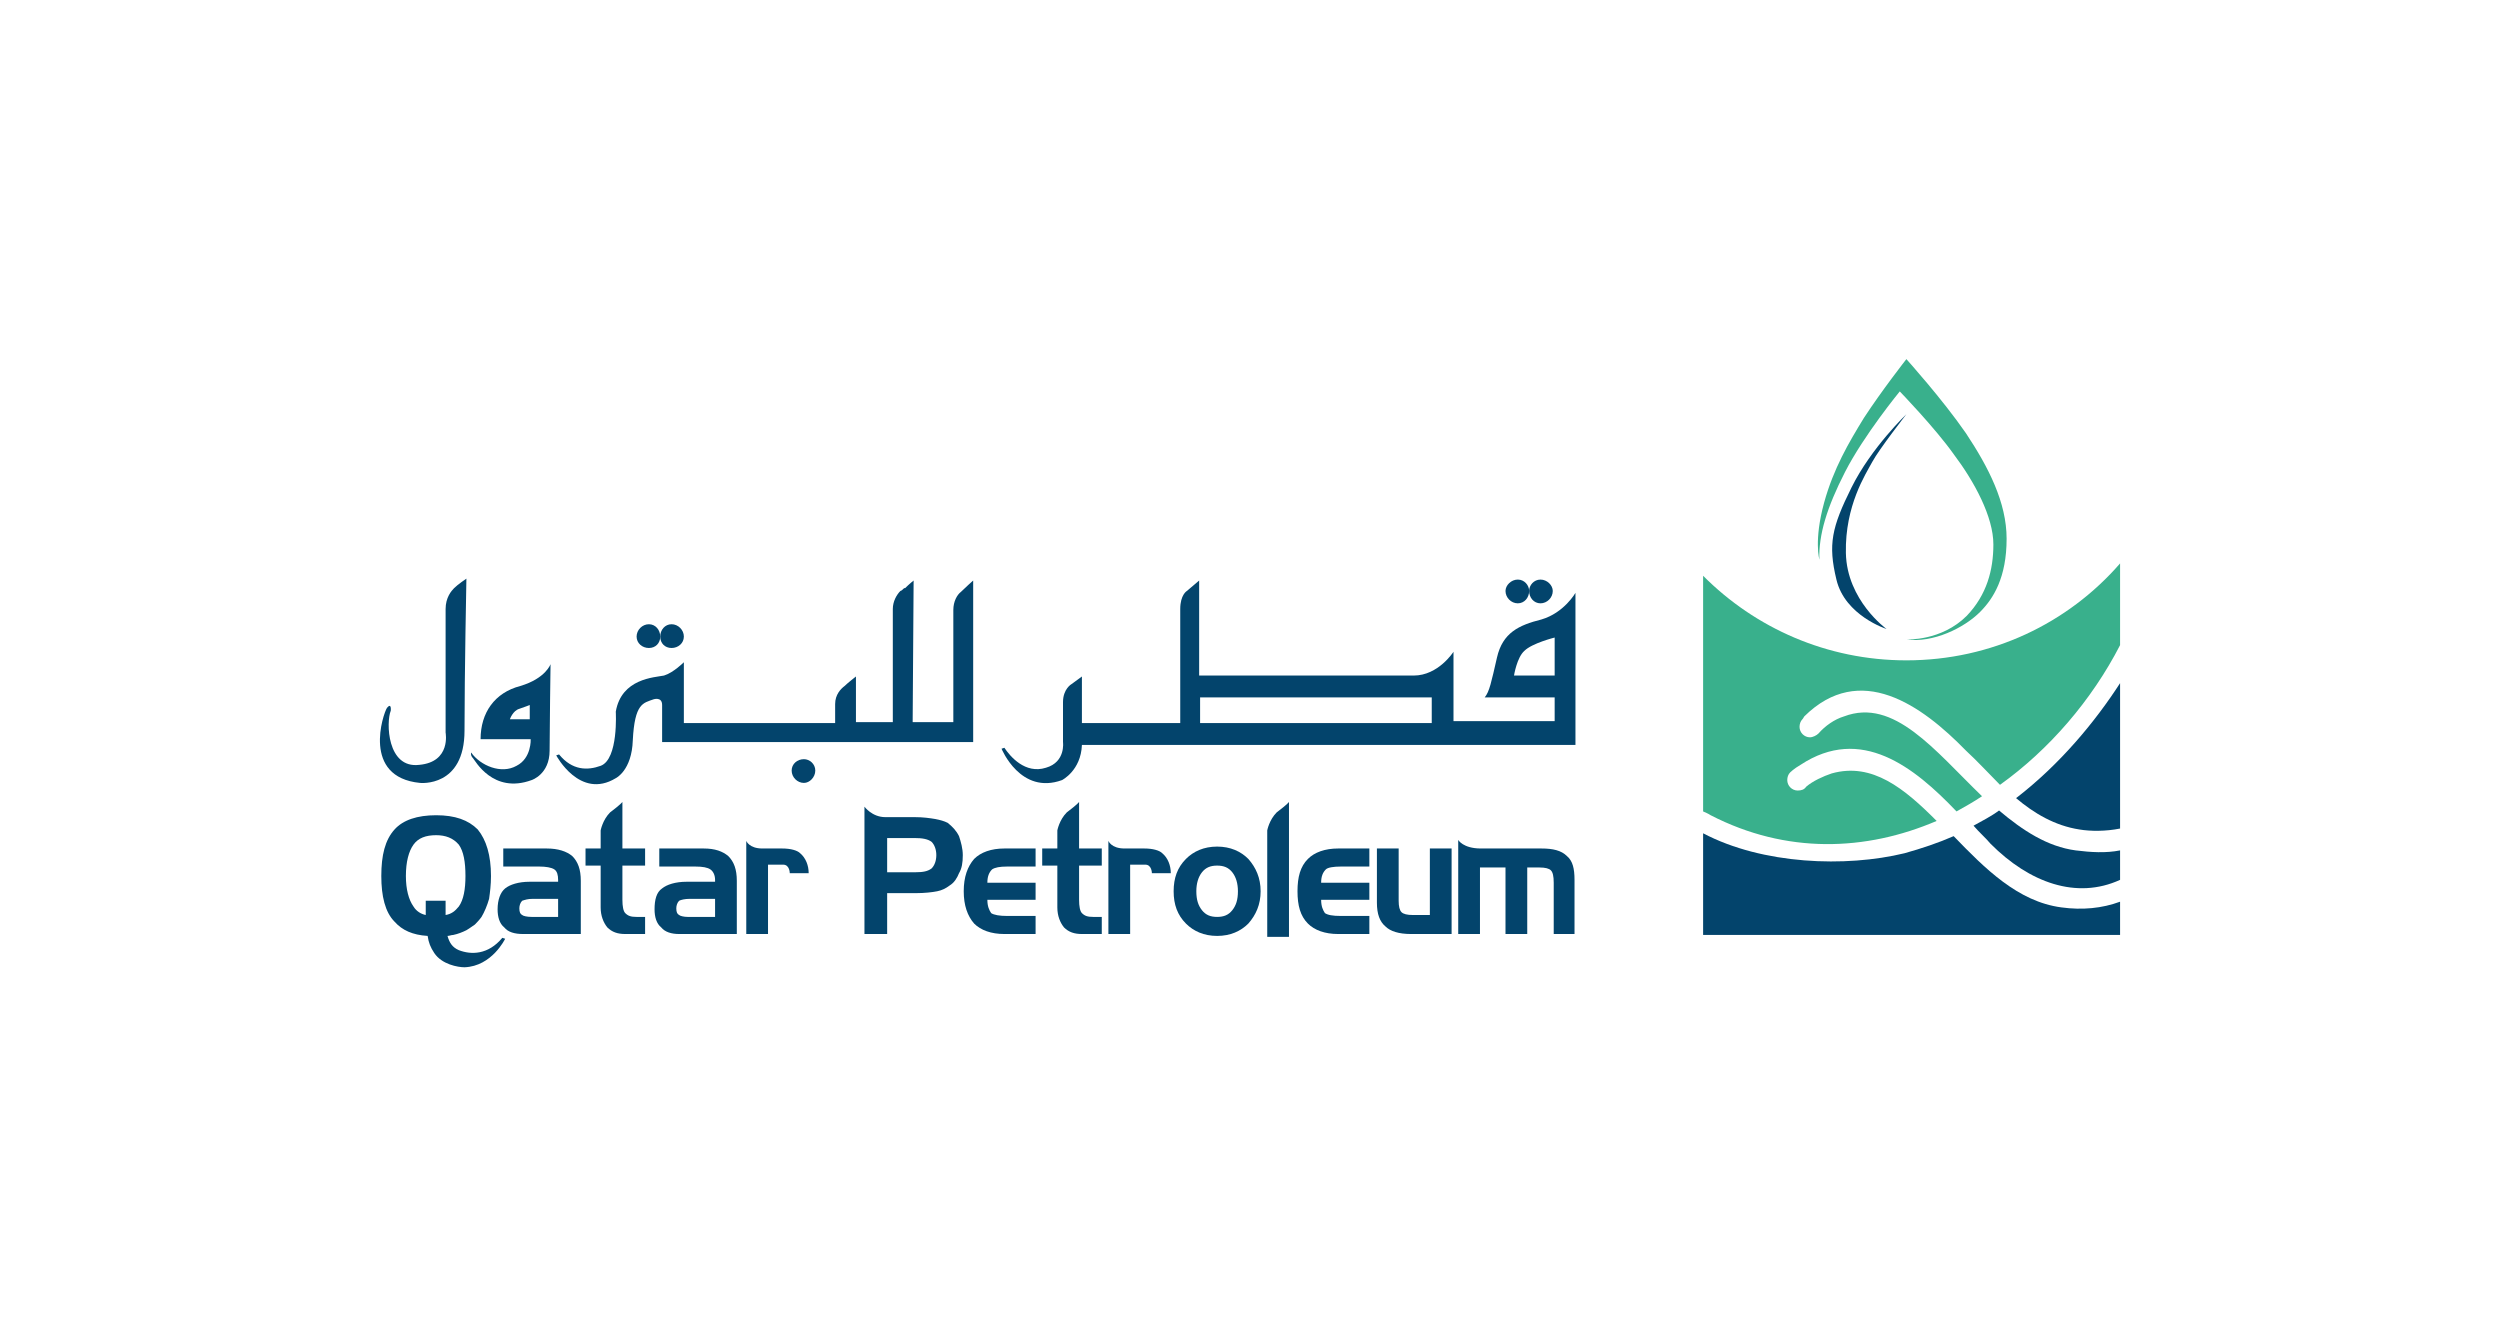
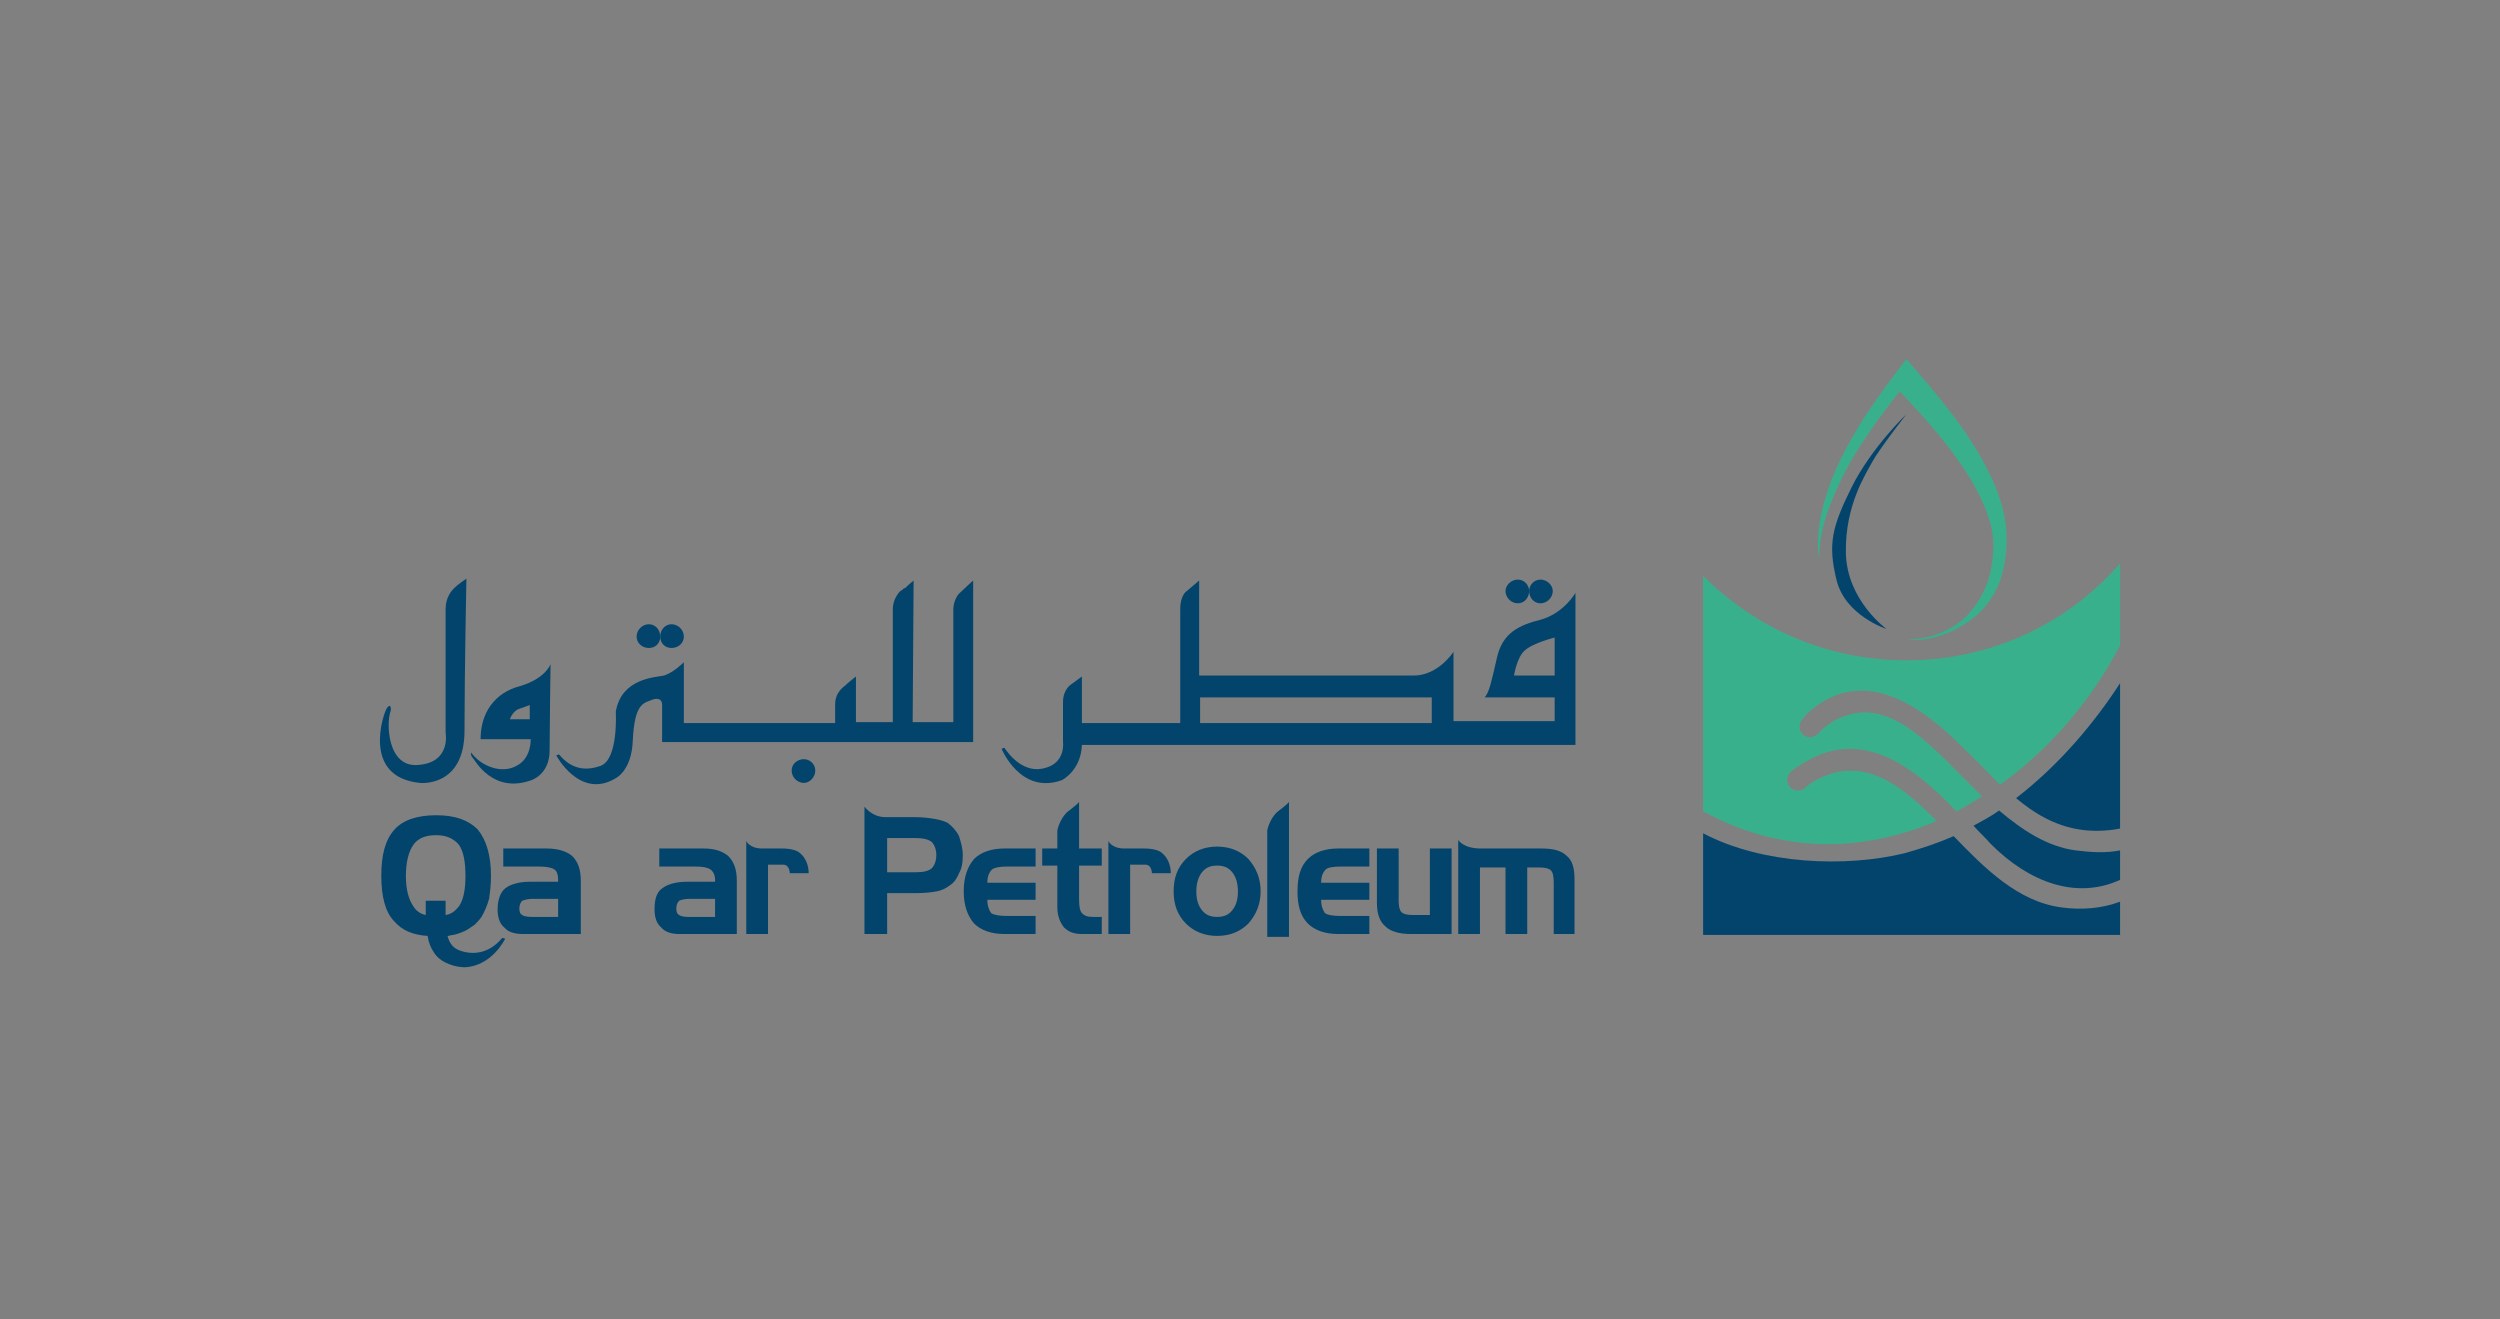
<svg xmlns="http://www.w3.org/2000/svg" width="360" height="190" viewBox="0 0 360 190" fill="none">
  <rect x="0" y="0" width="360" height="190" fill="#808080" stroke="none" />
  <g clip-path="url(#clip0_1507_1825)">
-     <rect width="360" height="190" fill="white" />
    <g clip-path="url(#clip1_1507_1825)">
      <path fill-rule="evenodd" clip-rule="evenodd" d="M221.965 89.205C218.697 90.026 216.383 91.121 215.566 94.679C214.749 98.237 214.477 99.605 213.796 100.426H223.871V103.847H209.303V93.858C209.303 93.858 207.124 97.279 203.585 97.279C199.908 97.279 172.678 97.279 172.678 97.279V83.595L170.908 85.1C170.908 85.1 169.955 85.648 169.955 87.7V104.12H155.795V97.415L154.298 98.51C154.298 98.51 153.072 99.194 153.072 101.11V106.857C153.072 106.857 153.481 109.731 150.622 110.552C147.626 111.51 145.448 108.91 144.631 107.678L144.223 107.815C144.223 107.815 146.946 114.52 152.936 112.331C152.936 112.331 155.659 110.962 155.795 107.268H226.866V85.374C226.866 85.374 225.233 88.248 221.965 89.205ZM206.171 104.12H172.814V100.426H206.171V104.12ZM223.871 97.279H218.017C218.017 97.279 218.425 94.679 219.514 93.721C220.603 92.626 223.871 91.805 223.871 91.805V97.279Z" fill="#03446C" />
      <path fill-rule="evenodd" clip-rule="evenodd" d="M220.195 85.1C220.195 84.279 220.876 83.459 221.829 83.459C222.782 83.459 223.599 84.279 223.599 85.1C223.599 86.058 222.782 86.879 221.829 86.879C220.876 86.879 220.195 86.058 220.195 85.1Z" fill="#03446C" />
      <path fill-rule="evenodd" clip-rule="evenodd" d="M216.793 85.1C216.793 84.279 217.61 83.459 218.563 83.459C219.516 83.459 220.197 84.279 220.197 85.1C220.197 86.058 219.516 86.879 218.563 86.879C217.61 86.879 216.793 86.058 216.793 85.1Z" fill="#03446C" />
      <path fill-rule="evenodd" clip-rule="evenodd" d="M113.998 110.962C113.998 111.92 114.815 112.741 115.768 112.741C116.585 112.741 117.402 111.92 117.402 110.962C117.402 110.004 116.585 109.32 115.768 109.32C114.815 109.32 113.998 110.004 113.998 110.962Z" fill="#03446C" />
      <path fill-rule="evenodd" clip-rule="evenodd" d="M95.072 91.668C95.072 90.711 95.753 89.89 96.706 89.89C97.659 89.89 98.476 90.711 98.476 91.668C98.476 92.626 97.659 93.311 96.706 93.311C95.753 93.311 95.072 92.626 95.072 91.668Z" fill="#03446C" />
      <path fill-rule="evenodd" clip-rule="evenodd" d="M91.67 91.668C91.67 90.711 92.487 89.89 93.44 89.89C94.393 89.89 95.074 90.711 95.074 91.668C95.074 92.626 94.393 93.311 93.44 93.311C92.487 93.311 91.67 92.626 91.67 91.668Z" fill="#03446C" />
      <path fill-rule="evenodd" clip-rule="evenodd" d="M74.922 98.784C71.246 99.742 69.204 102.615 69.204 106.447H76.42C76.42 106.447 76.556 109.183 74.377 110.278C72.199 111.51 69.204 110.278 67.842 108.362C67.842 108.362 67.706 108.773 68.114 109.183C68.387 109.457 70.974 114.383 76.556 112.331C76.556 112.331 79.143 111.51 79.143 108.089C79.143 105.215 79.279 95.637 79.279 95.637C79.279 95.637 78.598 97.689 74.922 98.784ZM76.284 103.573H73.424C73.424 103.573 73.833 102.342 74.786 102.068C75.603 101.794 76.284 101.521 76.284 101.521V103.573Z" fill="#03446C" />
      <path fill-rule="evenodd" clip-rule="evenodd" d="M67.162 83.322C67.162 83.322 65.937 84.143 65.392 84.69C64.984 85.101 64.167 86.058 64.167 87.701C64.167 89.343 64.167 105.489 64.167 105.489C64.167 105.489 64.984 109.731 60.355 110.141C55.725 110.689 55.589 103.984 56.27 102.342C56.27 102.342 56.406 101.11 55.725 101.931C55.181 102.752 52.049 111.92 60.491 112.741C60.491 112.741 66.89 113.425 66.89 105.215C66.89 97.005 67.162 83.322 67.162 83.322Z" fill="#03446C" />
-       <path fill-rule="evenodd" clip-rule="evenodd" d="M84.316 122.183H86.495V119.583C86.495 119.583 86.767 118.078 87.856 116.983C89.49 115.752 89.626 115.478 89.626 115.478V122.183H92.894V124.646H89.626V129.572C89.626 130.53 89.762 131.214 90.035 131.488C90.443 131.898 90.852 132.035 91.669 132.035H92.894V134.498H90.035C88.945 134.498 88.129 134.224 87.448 133.54C86.903 132.856 86.495 131.898 86.495 130.667V124.646H84.316V122.183Z" fill="#03446C" />
      <path fill-rule="evenodd" clip-rule="evenodd" d="M97.796 131.761C97.523 131.624 97.387 131.351 97.387 130.803C97.387 130.393 97.523 129.982 97.796 129.709C98.068 129.572 98.613 129.435 99.293 129.435H102.97V132.035H99.021C98.477 132.035 97.932 131.898 97.796 131.761ZM94.937 124.782H100.11C101.2 124.782 101.88 124.919 102.289 125.193C102.697 125.467 102.97 126.014 102.97 126.698V126.972H98.885C97.251 126.972 96.026 127.382 95.345 127.93C94.528 128.477 94.256 129.572 94.256 130.94C94.256 132.035 94.528 132.993 95.209 133.54C95.754 134.224 96.707 134.498 97.796 134.498H106.101V126.835C106.101 125.193 105.693 124.098 104.876 123.277C104.059 122.593 102.97 122.183 101.336 122.183H94.937V124.782Z" fill="#03446C" />
      <path fill-rule="evenodd" clip-rule="evenodd" d="M107.463 121.088C107.463 121.088 107.871 122.183 109.777 122.183C110.458 122.183 112.637 122.183 112.637 122.183C113.862 122.183 114.815 122.456 115.224 122.867C116.04 123.551 116.449 124.646 116.449 125.74H113.726C113.726 125.74 113.726 124.509 112.773 124.509C112.5 124.509 110.594 124.509 110.594 124.509V134.498H107.463V121.088Z" fill="#03446C" />
      <path fill-rule="evenodd" clip-rule="evenodd" d="M75.194 131.761C74.922 131.624 74.786 131.351 74.786 130.803C74.786 130.393 74.922 129.982 75.194 129.709C75.603 129.572 76.011 129.435 76.692 129.435H80.368V132.035H76.556C75.875 132.035 75.33 131.898 75.194 131.761ZM72.471 124.782H77.645C78.598 124.782 79.415 124.919 79.823 125.193C80.232 125.467 80.368 126.014 80.368 126.698V126.972H76.283C74.65 126.972 73.424 127.382 72.743 127.93C72.063 128.477 71.654 129.572 71.654 130.94C71.654 132.035 71.927 132.993 72.607 133.54C73.152 134.224 74.105 134.498 75.33 134.498H83.636V126.835C83.636 125.193 83.227 124.098 82.41 123.277C81.593 122.593 80.368 122.183 78.734 122.183H72.471V124.782Z" fill="#03446C" />
      <path fill-rule="evenodd" clip-rule="evenodd" d="M59.537 130.53C59.946 131.214 60.627 131.624 61.307 131.761C61.307 130.803 61.307 129.709 61.307 129.709H64.166C64.166 130.256 64.166 130.94 64.166 131.761C64.983 131.624 65.528 131.214 66.073 130.53C66.753 129.572 67.026 128.067 67.026 126.151C67.026 124.098 66.753 122.593 66.073 121.635C65.256 120.678 64.166 120.267 62.805 120.267C61.307 120.267 60.218 120.678 59.537 121.635C58.857 122.593 58.448 124.098 58.448 126.151C58.448 128.067 58.857 129.572 59.537 130.53ZM69.34 132.035C69.34 132.035 69.068 132.445 68.387 133.13C67.843 133.54 67.162 133.951 67.162 133.951C66.617 134.224 65.936 134.498 65.256 134.635C64.983 134.635 64.711 134.772 64.439 134.772C64.711 135.729 65.12 136.414 66.073 136.824C67.843 137.508 70.293 137.508 72.335 135.045L72.744 135.182C72.744 135.182 70.838 139.15 66.889 139.287C65.936 139.287 63.622 138.877 62.533 137.235C61.988 136.414 61.716 135.729 61.58 134.772C59.401 134.635 57.904 133.951 56.814 132.719C55.453 131.351 54.908 129.025 54.908 126.151C54.908 123.141 55.453 120.951 56.814 119.446C58.04 118.078 60.082 117.394 62.805 117.394C65.528 117.394 67.434 118.078 68.796 119.446C70.021 120.951 70.702 123.141 70.702 126.151C70.702 127.382 70.566 128.477 70.429 129.435C70.157 130.393 69.749 131.351 69.34 132.035Z" fill="#03446C" />
      <path fill-rule="evenodd" clip-rule="evenodd" d="M159.609 121.088C159.609 121.088 160.018 122.183 161.924 122.183C162.605 122.183 164.783 122.183 164.783 122.183C166.008 122.183 166.962 122.456 167.37 122.867C168.187 123.551 168.595 124.646 168.595 125.74H165.872C165.872 125.74 165.872 124.509 164.919 124.509C164.647 124.509 162.741 124.509 162.741 124.509V134.498H159.609V121.088Z" fill="#03446C" />
      <path fill-rule="evenodd" clip-rule="evenodd" d="M150.078 122.183H152.257V119.583C152.257 119.583 152.529 118.078 153.618 116.983C155.252 115.752 155.388 115.478 155.388 115.478V122.183H158.656V124.646H155.388V129.572C155.388 130.53 155.524 131.214 155.796 131.488C156.205 131.898 156.613 132.035 157.43 132.035H158.656V134.498H155.796C154.707 134.498 153.89 134.224 153.21 133.54C152.665 132.856 152.257 131.898 152.257 130.667V124.646H150.078V122.183Z" fill="#03446C" />
      <path fill-rule="evenodd" clip-rule="evenodd" d="M134.149 121.225C134.558 121.635 134.83 122.32 134.83 123.141C134.83 123.962 134.558 124.646 134.149 125.056C133.605 125.467 132.924 125.604 131.835 125.604H127.75V120.678H131.698C132.788 120.678 133.605 120.814 134.149 121.225ZM124.482 134.498H127.75V128.614H131.835C133.196 128.614 134.285 128.477 134.966 128.34C135.647 128.204 136.191 127.93 136.736 127.519C137.417 127.109 137.825 126.425 138.098 125.741C138.506 125.056 138.642 124.235 138.642 123.141C138.642 122.183 138.37 121.225 138.098 120.404C137.689 119.583 137.144 119.036 136.464 118.488C135.919 118.215 135.375 118.078 134.694 117.941C133.877 117.804 132.924 117.667 131.698 117.667H127.478C125.572 117.667 124.482 116.162 124.482 116.162V134.498Z" fill="#03446C" />
      <path fill-rule="evenodd" clip-rule="evenodd" d="M144.632 134.498C142.726 134.498 141.228 133.95 140.275 132.993C139.322 131.898 138.777 130.393 138.777 128.34C138.777 126.288 139.322 124.782 140.275 123.688C141.228 122.73 142.726 122.183 144.632 122.183H149.125V124.782H145.04C143.951 124.782 143.27 124.919 142.862 125.193C142.453 125.603 142.181 126.151 142.181 127.109H149.125V129.572H142.181C142.181 130.53 142.453 131.077 142.726 131.487C143.134 131.761 143.951 131.898 145.04 131.898H149.125V134.498H144.632Z" fill="#03446C" />
      <path fill-rule="evenodd" clip-rule="evenodd" d="M173.088 125.604C173.633 124.92 174.314 124.646 175.267 124.646C176.22 124.646 176.901 124.92 177.445 125.604C177.99 126.288 178.262 127.246 178.262 128.34C178.262 129.572 177.99 130.393 177.445 131.077C176.901 131.761 176.22 132.035 175.267 132.035C174.314 132.035 173.633 131.761 173.088 131.077C172.544 130.393 172.272 129.572 172.272 128.34C172.272 127.246 172.544 126.288 173.088 125.604ZM179.76 123.688C178.671 122.593 177.173 121.909 175.267 121.909C173.361 121.909 171.863 122.593 170.774 123.688C169.549 124.92 169.004 126.425 169.004 128.34C169.004 130.256 169.549 131.761 170.774 132.993C171.863 134.087 173.361 134.772 175.267 134.772C177.173 134.772 178.671 134.087 179.76 132.993C180.849 131.761 181.53 130.256 181.53 128.34C181.53 126.425 180.849 124.92 179.76 123.688Z" fill="#03446C" />
      <path fill-rule="evenodd" clip-rule="evenodd" d="M192.694 134.498C190.788 134.498 189.291 133.95 188.338 132.993C187.248 131.898 186.84 130.393 186.84 128.34C186.84 126.288 187.248 124.782 188.338 123.688C189.291 122.73 190.788 122.183 192.694 122.183H197.187V124.782H193.103C192.014 124.782 191.197 124.919 190.924 125.193C190.516 125.603 190.244 126.151 190.244 127.109H197.187V129.572H190.244C190.244 130.53 190.516 131.077 190.788 131.487C191.197 131.761 191.877 131.898 193.103 131.898H197.187V134.498H192.694Z" fill="#03446C" />
      <path fill-rule="evenodd" clip-rule="evenodd" d="M209.031 134.498H203.177C201.407 134.498 200.182 134.087 199.501 133.403C198.684 132.719 198.275 131.624 198.275 129.982V122.183H201.407V129.709C201.407 130.53 201.543 131.077 201.815 131.351C202.088 131.624 202.632 131.761 203.449 131.761H205.9V122.183H209.031V134.498Z" fill="#03446C" />
      <path fill-rule="evenodd" clip-rule="evenodd" d="M209.984 120.951C209.984 120.951 210.665 122.183 213.252 122.183C215.43 122.183 221.966 122.183 221.966 122.183C223.599 122.183 224.825 122.456 225.642 123.277C226.459 123.962 226.731 125.056 226.731 126.698V134.498H223.736V127.109C223.736 126.151 223.599 125.604 223.327 125.33C223.055 125.056 222.51 124.919 221.693 124.919H219.923V134.498H216.792V124.919H213.116V134.498H209.984V120.951Z" fill="#03446C" />
      <path fill-rule="evenodd" clip-rule="evenodd" d="M182.482 119.583C182.482 119.583 182.755 118.078 183.844 116.983C185.478 115.752 185.614 115.478 185.614 115.478V134.909H182.482V119.583Z" fill="#03446C" />
      <path fill-rule="evenodd" clip-rule="evenodd" d="M281.328 120.404C285.821 125.056 290.586 129.845 296.849 130.666C299.845 131.077 302.704 130.803 305.291 129.845V134.634H245.248V119.993C253.826 124.509 265.807 124.919 274.248 122.867C276.699 122.183 279.15 121.362 281.328 120.404Z" fill="#03446C" />
      <path fill-rule="evenodd" clip-rule="evenodd" d="M286.638 121.499C285.957 120.678 285.004 119.857 284.188 118.899C285.413 118.215 286.774 117.53 287.864 116.709C291.267 119.583 294.807 121.909 298.892 122.457C301.07 122.73 303.249 122.867 305.291 122.457V126.698C299.028 129.572 292.22 127.109 286.638 121.499Z" fill="#03446C" />
      <path fill-rule="evenodd" clip-rule="evenodd" d="M305.291 98.374V119.309C303.249 119.72 301.07 119.72 299.437 119.446C295.897 118.899 292.901 117.12 290.314 114.931C296.714 110.004 301.751 103.847 305.291 98.374Z" fill="#03446C" />
      <path fill-rule="evenodd" clip-rule="evenodd" d="M274.521 95.09C263.084 95.09 252.736 90.437 245.248 82.911V116.846C245.52 116.983 245.929 117.12 246.337 117.394C257.229 123.004 268.666 122.593 278.877 118.215C274.248 113.562 269.619 109.731 263.765 111.373C262.539 111.783 261.042 112.467 260.089 113.288C259.816 113.699 259.408 113.836 258.863 113.836C258.046 113.836 257.365 113.152 257.365 112.331C257.365 111.92 257.502 111.51 257.774 111.236C257.774 111.236 258.319 110.689 259.272 110.141C267.985 104.394 275.61 110.415 281.737 116.846C282.962 116.162 284.187 115.478 285.413 114.657C278.605 108.089 272.751 100.426 265.535 103.163C264.173 103.573 262.812 104.531 261.858 105.626C261.586 105.899 261.042 106.173 260.633 106.173C259.816 106.173 259.135 105.489 259.135 104.668C259.135 104.257 259.272 103.847 259.544 103.573C259.544 103.573 259.68 103.436 259.816 103.163C267.849 95.226 276.699 101.521 283.098 108.089C284.732 109.594 286.366 111.373 287.999 113.015C295.079 107.952 301.206 100.837 305.291 92.9V81.132C297.802 89.753 286.774 95.09 274.521 95.09Z" fill="#39B08C" />
      <path fill-rule="evenodd" clip-rule="evenodd" d="M274.52 51.713C274.52 51.713 279.693 57.46 283.097 62.386C286.365 67.312 288.952 72.375 288.952 77.575C288.952 83.185 287.046 86.195 285.14 88.111C282.825 90.437 278.332 92.626 274.52 92.079C274.52 92.079 279.557 92.353 283.233 88.658C286.093 85.648 287.046 82.09 287.046 78.396C287.046 74.427 284.323 69.365 281.327 65.396C278.604 61.565 273.567 56.365 273.567 56.365C273.567 56.365 268.393 62.66 265.67 67.996C263.083 73.059 261.858 77.027 261.994 80.585C261.994 80.585 261.177 77.848 262.675 72.375C264.036 67.449 266.215 63.754 268.393 60.197C270.98 56.228 274.52 51.713 274.52 51.713Z" fill="#39B08C" />
      <path fill-rule="evenodd" clip-rule="evenodd" d="M274.521 59.649C274.521 59.649 269.483 64.439 266.624 70.186C263.765 75.933 263.22 78.396 264.445 83.459C265.671 88.658 271.661 90.574 271.661 90.574C271.661 90.574 265.943 86.469 265.807 79.627C265.671 72.785 268.666 68.27 269.619 66.491C270.572 64.712 274.521 59.649 274.521 59.649Z" fill="#03446C" />
      <path fill-rule="evenodd" clip-rule="evenodd" d="M138.368 85.237C137.824 85.648 137.279 86.606 137.279 87.837C137.279 88.932 137.279 103.984 137.279 103.984H131.425V103.71L131.561 83.595C131.561 83.595 130.88 84.143 130.335 84.69H130.199C130.063 84.827 129.791 85.1 129.655 85.1C129.11 85.648 128.565 86.606 128.565 87.7C128.565 88.932 128.565 103.984 128.565 103.984H123.256V97.415C123.256 97.415 122.03 98.373 121.622 98.784C121.077 99.194 120.26 100.015 120.26 101.384C120.26 102.752 120.26 104.12 120.26 104.12H98.476V95.363C98.476 95.363 96.978 96.868 95.617 97.279C94.255 97.552 89.49 97.689 88.673 102.478C88.673 102.478 89.082 109.32 86.495 110.278C84.589 110.962 82.41 110.962 80.504 108.636L80.096 108.773C80.096 108.773 83.499 115.204 88.673 112.057C88.673 112.057 90.988 110.962 91.124 106.583C91.396 101.247 92.622 101.247 94.119 100.7C94.119 100.7 95.345 100.289 95.345 101.521C95.345 103.163 95.345 106.857 95.345 106.857H140.138V83.595C140.138 83.595 138.913 84.69 138.368 85.237Z" fill="#03446C" />
    </g>
  </g>
  <defs>
    <clipPath id="clip0_1507_1825">
      <rect width="360" height="190" fill="white" />
    </clipPath>
    <clipPath id="clip1_1507_1825">
      <rect width="252" height="89" fill="white" transform="translate(54 51)" />
    </clipPath>
  </defs>
</svg>